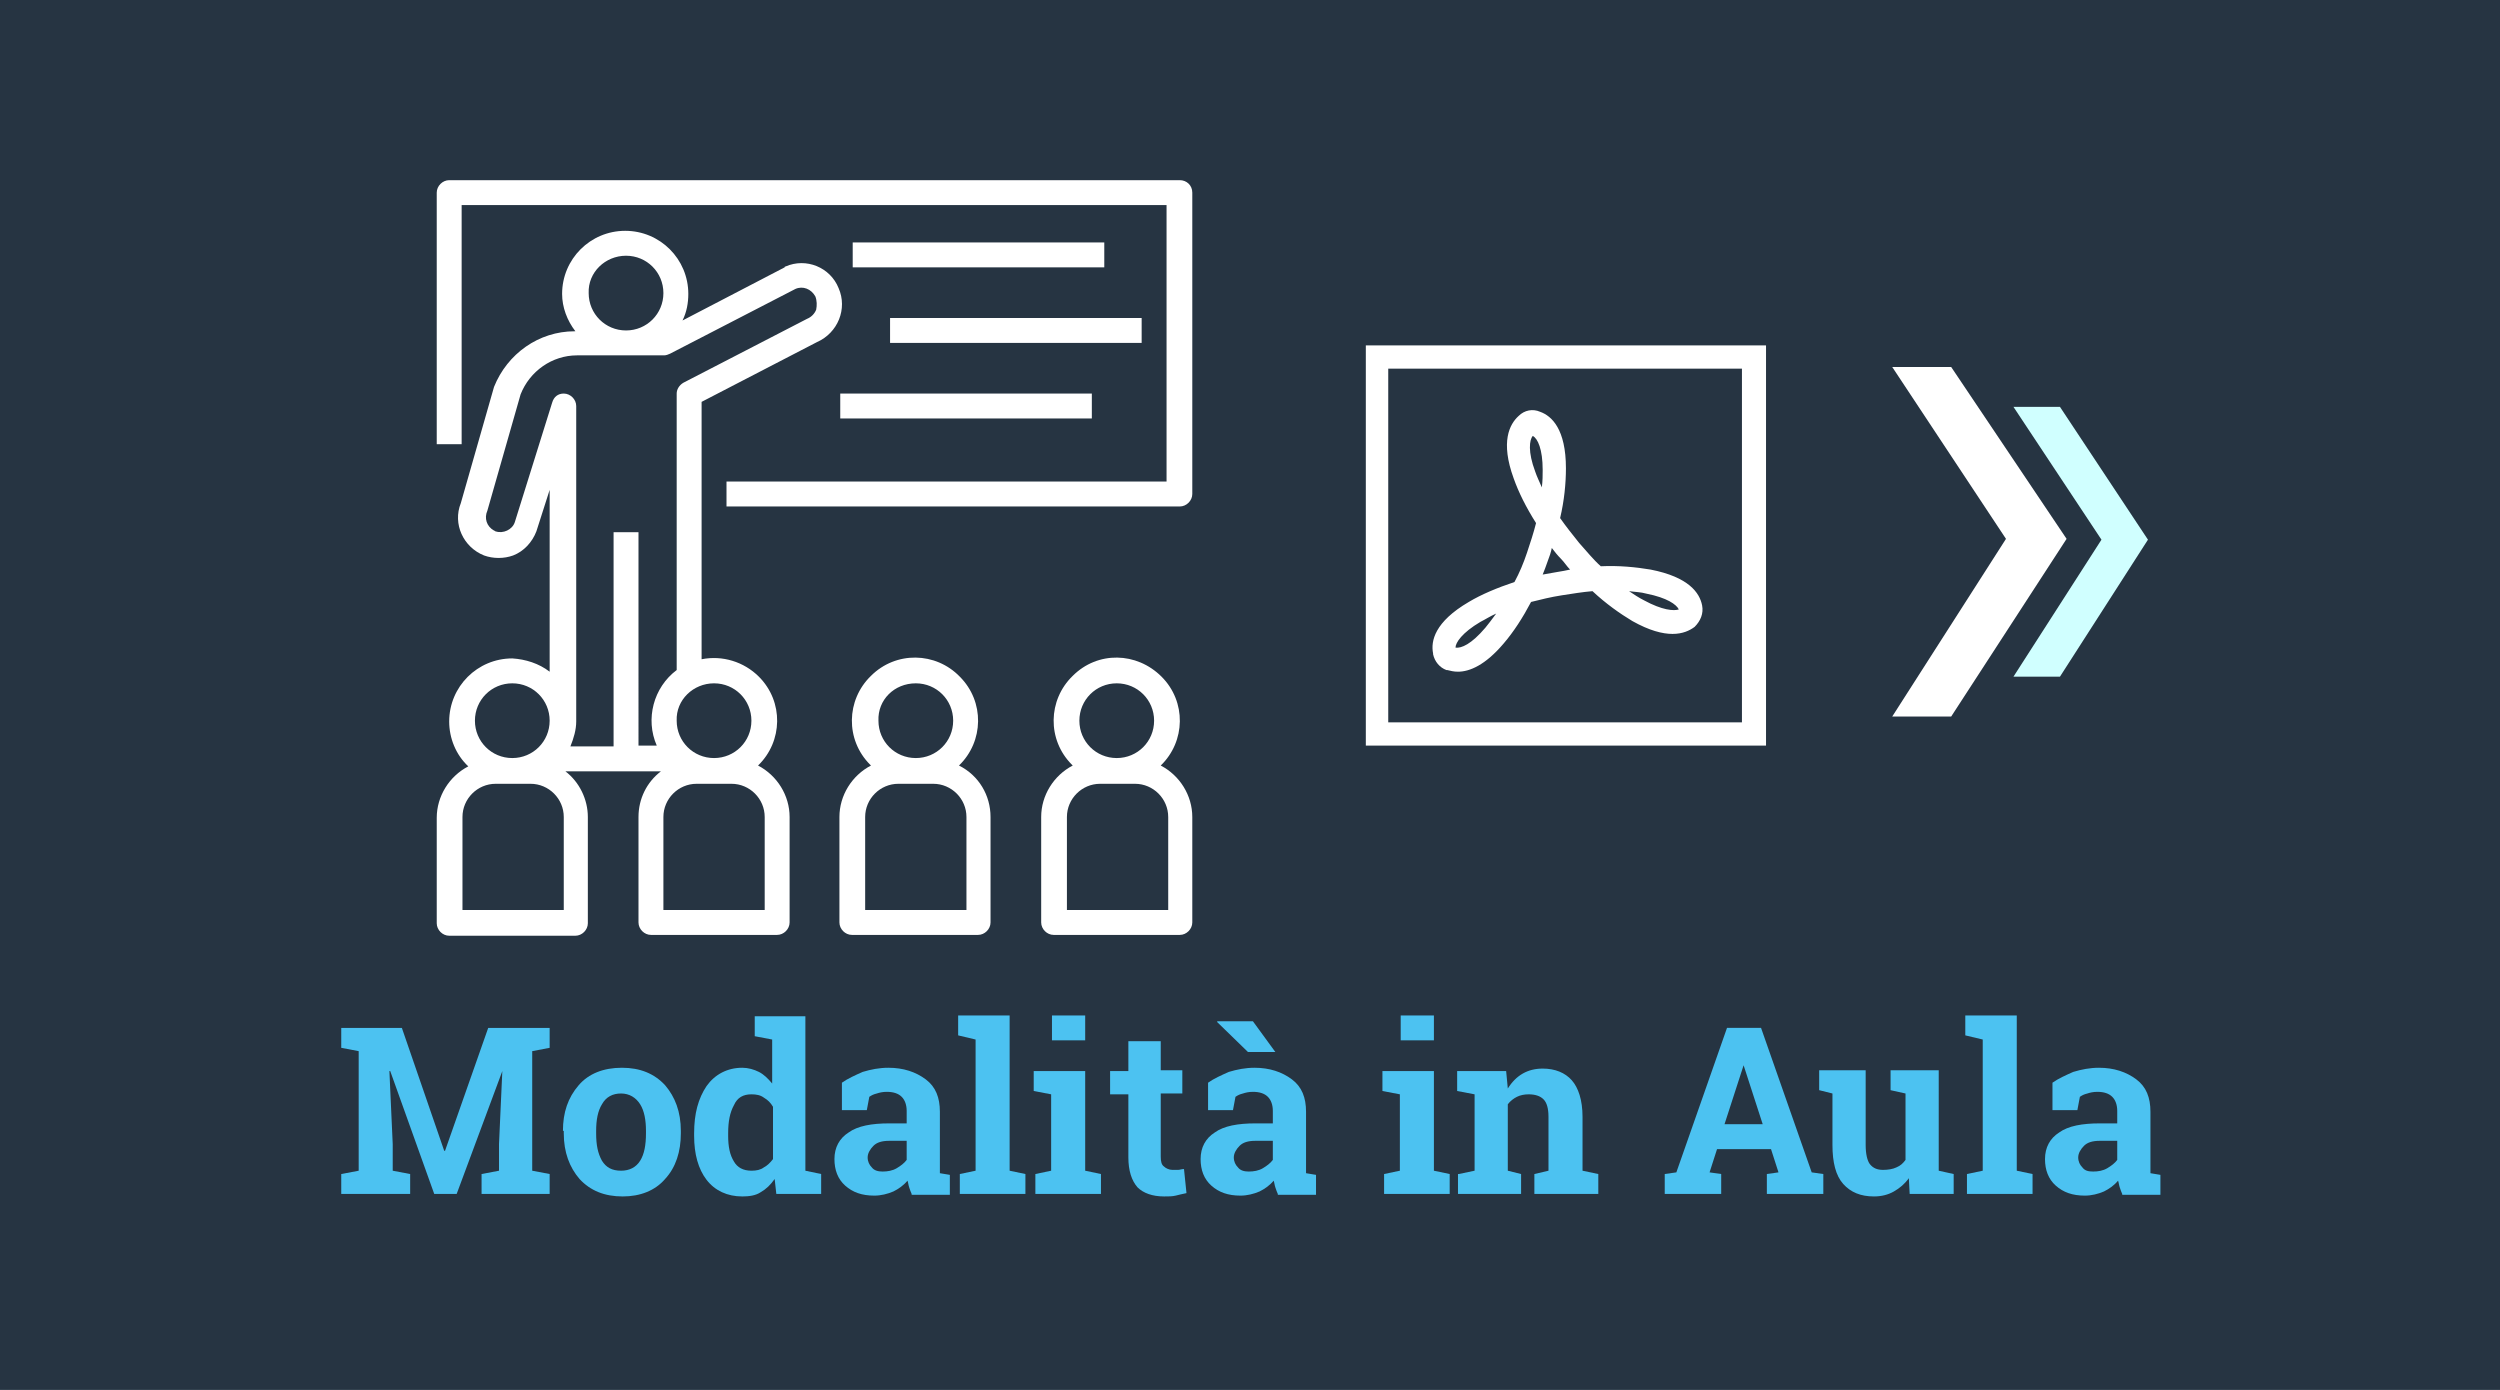
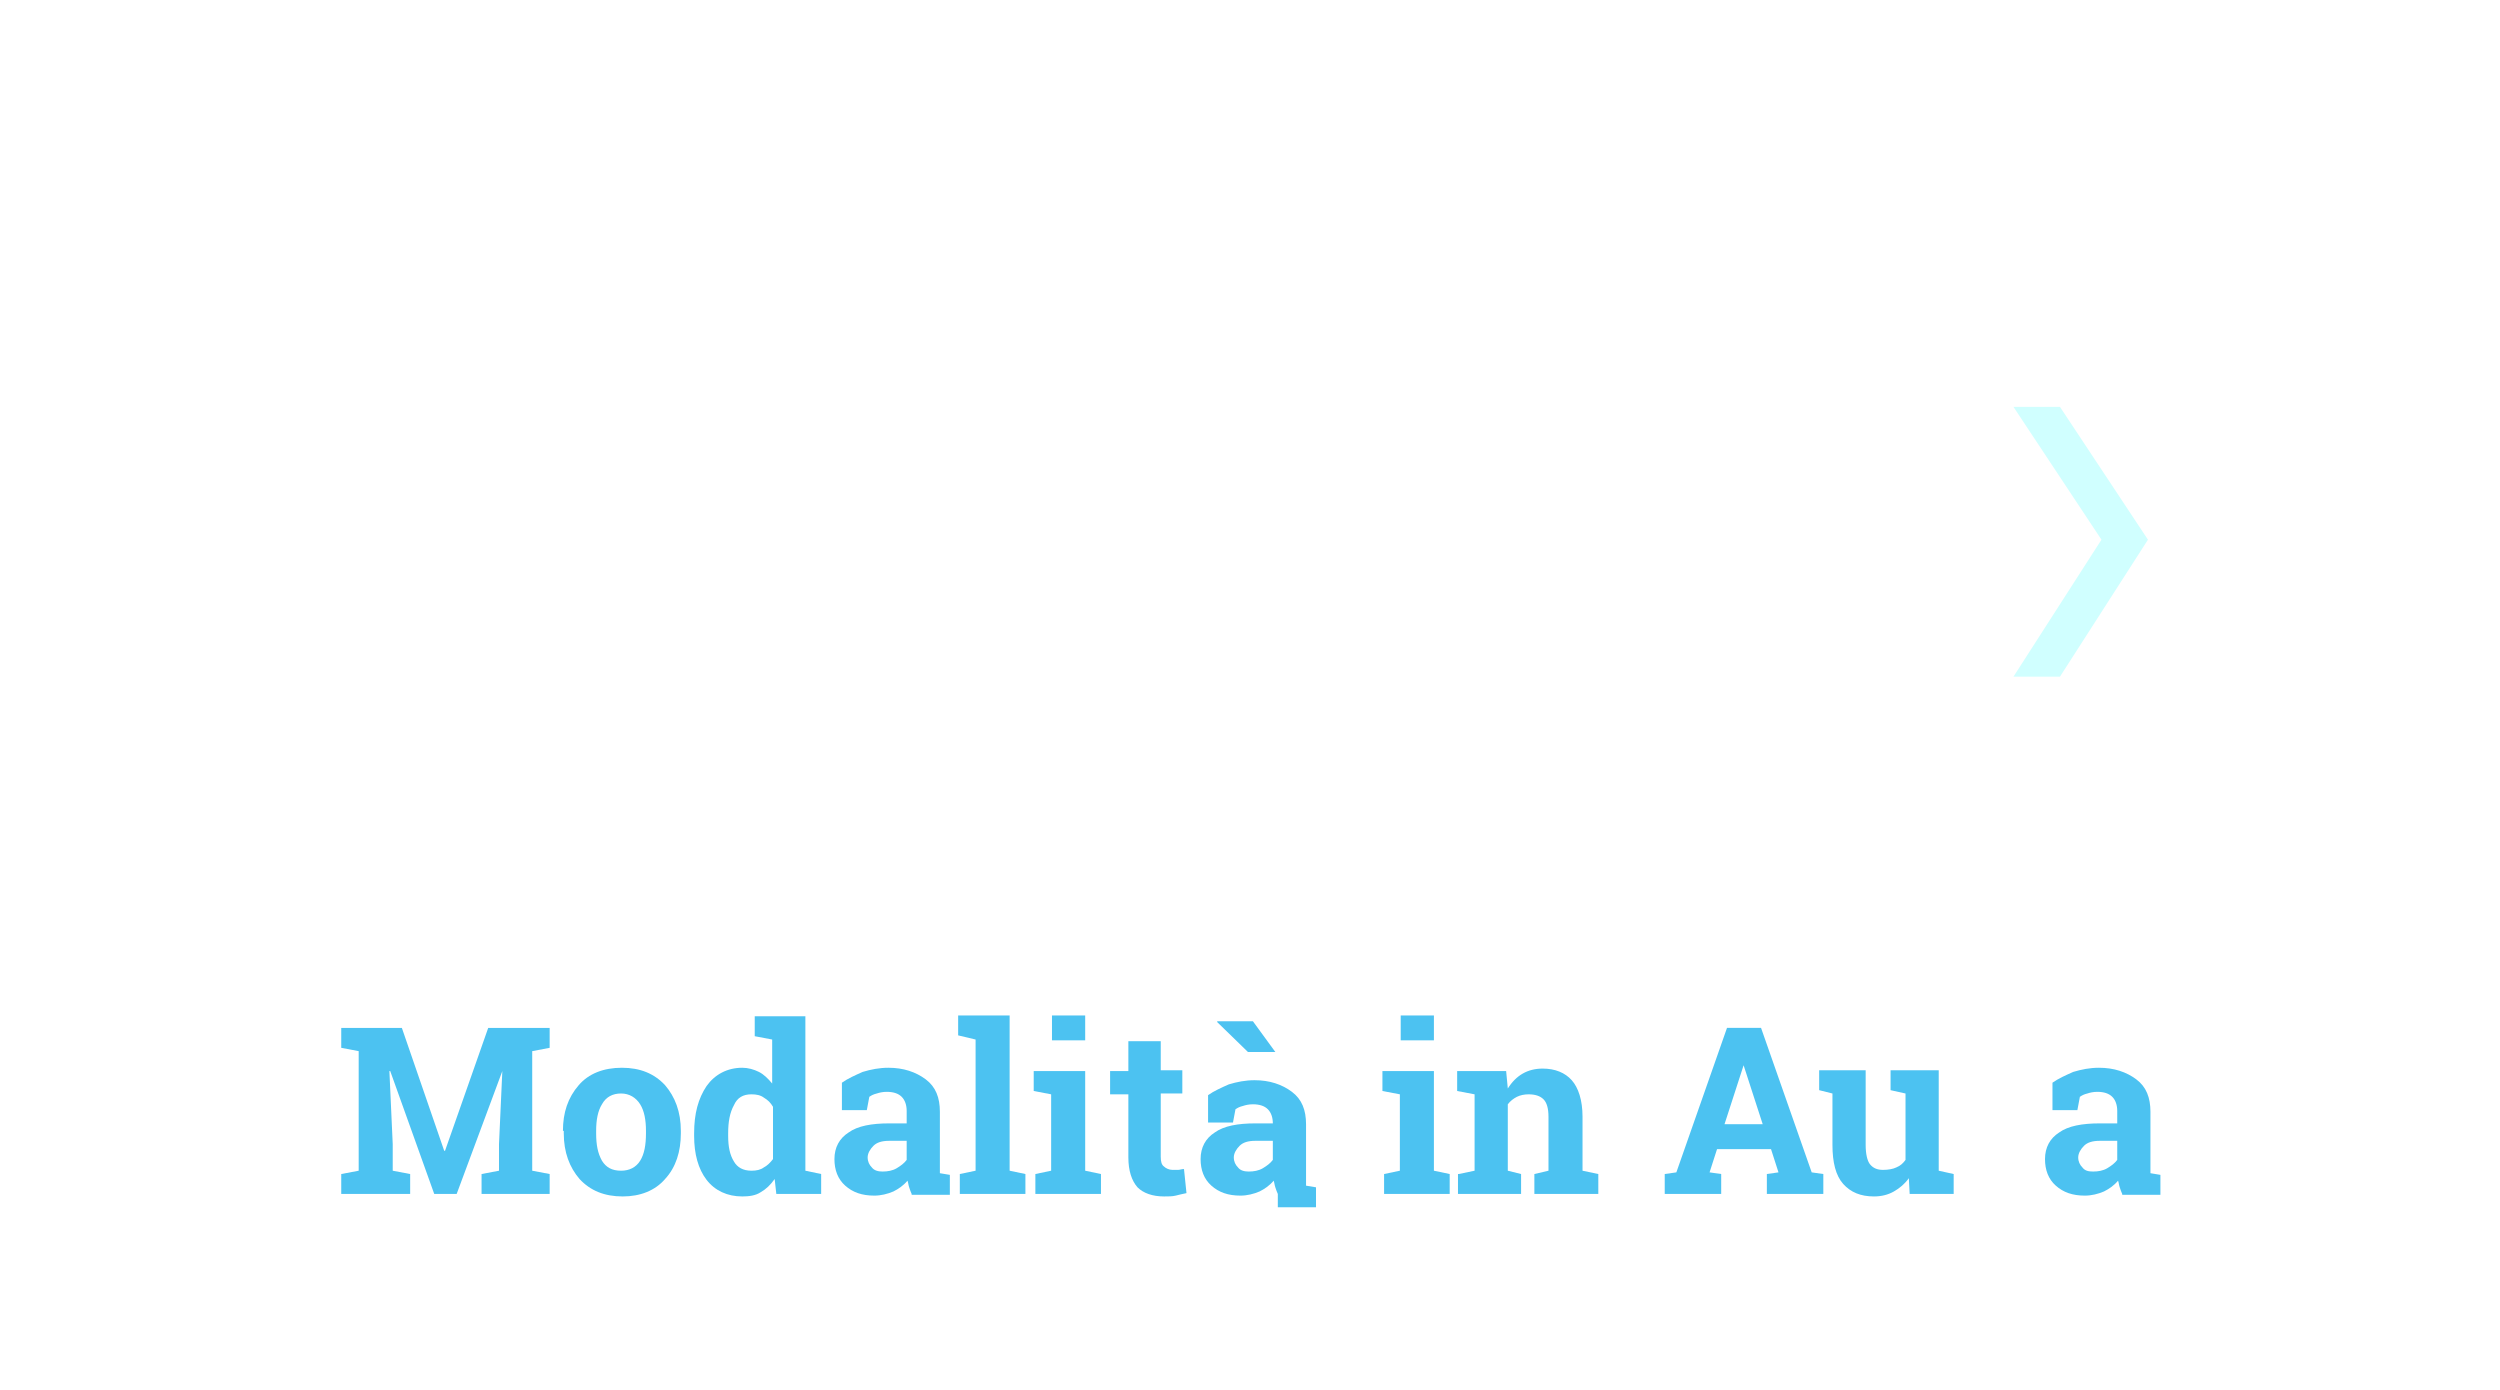
<svg xmlns="http://www.w3.org/2000/svg" version="1.1" id="Livello_1" x="0px" y="0px" viewBox="0 0 301.1 167.4" style="enable-background:new 0 0 301.1 167.4;" xml:space="preserve">
  <style type="text/css">
	.st0{fill:#263442;}
	.st1{enable-background:new    ;}
	.st2{fill:#4CC2F1;}
	.st3{fill:#FFFFFF;}
	.st4{fill:#D0FFFF;}
</style>
-   <rect y="0" class="st0" width="301.1" height="167.4" />
  <g>
    <g>
      <g class="st1">
        <path class="st2" d="M60.5,129L60.5,129l-5.5,14.8h-2.7L47,129l-0.1,0l0.4,8.8v3.2l2.1,0.4v2.4h-8.3v-2.4l2.1-0.4v-14.4l-2.1-0.4     v-2.4h2.1h5.2l5.1,14.8h0.1l5.2-14.8h7.4v2.4l-2.1,0.4V141l2.1,0.4v2.4H58v-2.4l2.1-0.4v-3.2L60.5,129z" />
        <path class="st2" d="M67.8,136.2c0-2.2,0.6-4,1.9-5.5c1.2-1.4,3-2.1,5.2-2.1c2.2,0,3.9,0.7,5.2,2.1c1.2,1.4,1.9,3.2,1.9,5.5v0.3     c0,2.2-0.6,4.1-1.9,5.5c-1.2,1.4-3,2.1-5.1,2.1c-2.2,0-3.9-0.7-5.2-2.1c-1.2-1.4-1.9-3.2-1.9-5.5V136.2z M71.8,136.5     c0,1.4,0.2,2.4,0.7,3.3c0.5,0.8,1.2,1.2,2.3,1.2c1,0,1.8-0.4,2.3-1.2c0.5-0.8,0.7-1.9,0.7-3.3v-0.3c0-1.3-0.2-2.4-0.7-3.2     c-0.5-0.8-1.3-1.3-2.3-1.3c-1,0-1.8,0.4-2.3,1.3c-0.5,0.8-0.7,1.9-0.7,3.2V136.5z" />
        <path class="st2" d="M93.3,142c-0.5,0.7-1,1.2-1.7,1.6c-0.6,0.4-1.4,0.5-2.2,0.5c-1.8,0-3.3-0.7-4.3-2s-1.5-3.1-1.5-5.3v-0.3     c0-2.4,0.5-4.2,1.5-5.7c1-1.4,2.5-2.2,4.3-2.2c0.7,0,1.4,0.2,2,0.5c0.6,0.3,1.1,0.8,1.6,1.4v-5.3l-2.1-0.4v-2.4h2.1h4V141     l1.9,0.4v2.4h-5.4L93.3,142z M87.7,136.8c0,1.3,0.2,2.3,0.7,3.1c0.4,0.7,1.1,1.1,2.1,1.1c0.6,0,1.1-0.1,1.5-0.4     c0.4-0.2,0.8-0.6,1.1-1v-6.3c-0.3-0.5-0.6-0.8-1.1-1.1c-0.4-0.3-0.9-0.4-1.5-0.4c-1,0-1.7,0.4-2.1,1.3c-0.5,0.9-0.7,2-0.7,3.4     V136.8z" />
        <path class="st2" d="M109.8,143.8c-0.1-0.2-0.2-0.5-0.3-0.8c-0.1-0.3-0.1-0.5-0.2-0.8c-0.5,0.6-1.1,1-1.7,1.3     c-0.7,0.3-1.5,0.5-2.3,0.5c-1.5,0-2.6-0.4-3.5-1.2c-0.9-0.8-1.3-1.9-1.3-3.2c0-1.4,0.6-2.5,1.7-3.2c1.1-0.8,2.8-1.1,4.9-1.1h2.1     v-1.5c0-0.7-0.2-1.3-0.6-1.7s-1-0.6-1.8-0.6c-0.5,0-0.9,0.1-1.2,0.2c-0.4,0.1-0.6,0.2-0.9,0.4l-0.3,1.6h-3l0-3.3     c0.7-0.5,1.6-0.9,2.5-1.3c1-0.3,2-0.5,3.1-0.5c1.8,0,3.3,0.5,4.5,1.4c1.2,0.9,1.7,2.2,1.7,3.9v6.2c0,0.2,0,0.4,0,0.6     c0,0.2,0,0.4,0,0.6l1.2,0.2v2.4H109.8z M106.3,141.1c0.6,0,1.2-0.1,1.7-0.4s0.9-0.6,1.2-1v-2.3h-2.1c-0.9,0-1.5,0.2-1.9,0.6     s-0.7,0.9-0.7,1.4c0,0.5,0.2,0.9,0.5,1.2C105.3,141,105.8,141.1,106.3,141.1z" />
        <path class="st2" d="M115.4,124.7v-2.4h6.2V141l1.9,0.4v2.4h-7.9v-2.4l1.9-0.4v-15.8L115.4,124.7z" />
        <path class="st2" d="M124.7,141.4l1.9-0.4v-9.2l-2.1-0.4v-2.4h6.2V141l1.9,0.4v2.4h-7.9V141.4z M130.7,125.3h-4v-3h4V125.3z" />
        <path class="st2" d="M139.8,125.3v3.6h2.6v2.8h-2.6v7.6c0,0.6,0.1,1,0.4,1.2c0.2,0.2,0.6,0.4,1,0.4c0.3,0,0.5,0,0.7,0     c0.2,0,0.4-0.1,0.7-0.1l0.3,2.9c-0.5,0.1-0.9,0.2-1.3,0.3c-0.4,0.1-0.9,0.1-1.4,0.1c-1.4,0-2.5-0.4-3.2-1.1     c-0.7-0.8-1.1-2-1.1-3.6v-7.6h-2.2v-2.8h2.2v-3.6H139.8z" />
-         <path class="st2" d="M153.9,143.8c-0.1-0.2-0.2-0.5-0.3-0.8c-0.1-0.3-0.1-0.5-0.2-0.8c-0.5,0.6-1.1,1-1.7,1.3     c-0.7,0.3-1.5,0.5-2.3,0.5c-1.5,0-2.6-0.4-3.5-1.2c-0.9-0.8-1.3-1.9-1.3-3.2c0-1.4,0.6-2.5,1.7-3.2c1.1-0.8,2.8-1.1,4.9-1.1h2.1     v-1.5c0-0.7-0.2-1.3-0.6-1.7s-1-0.6-1.8-0.6c-0.5,0-0.9,0.1-1.2,0.2c-0.4,0.1-0.6,0.2-0.9,0.4l-0.3,1.6h-3l0-3.3     c0.7-0.5,1.6-0.9,2.5-1.3c1-0.3,2-0.5,3.1-0.5c1.8,0,3.3,0.5,4.5,1.4c1.2,0.9,1.7,2.2,1.7,3.9v6.2c0,0.2,0,0.4,0,0.6s0,0.4,0,0.6     l1.2,0.2v2.4H153.9z M153.6,126.7h-3.3l-3.7-3.6l0-0.1h4.3L153.6,126.7z M150.4,141.1c0.6,0,1.2-0.1,1.7-0.4s0.9-0.6,1.2-1v-2.3     h-2.1c-0.9,0-1.5,0.2-1.9,0.6s-0.7,0.9-0.7,1.4c0,0.5,0.2,0.9,0.5,1.2C149.4,141,149.9,141.1,150.4,141.1z" />
+         <path class="st2" d="M153.9,143.8c-0.1-0.2-0.2-0.5-0.3-0.8c-0.1-0.3-0.1-0.5-0.2-0.8c-0.5,0.6-1.1,1-1.7,1.3     c-0.7,0.3-1.5,0.5-2.3,0.5c-1.5,0-2.6-0.4-3.5-1.2c-0.9-0.8-1.3-1.9-1.3-3.2c0-1.4,0.6-2.5,1.7-3.2c1.1-0.8,2.8-1.1,4.9-1.1h2.1     c0-0.7-0.2-1.3-0.6-1.7s-1-0.6-1.8-0.6c-0.5,0-0.9,0.1-1.2,0.2c-0.4,0.1-0.6,0.2-0.9,0.4l-0.3,1.6h-3l0-3.3     c0.7-0.5,1.6-0.9,2.5-1.3c1-0.3,2-0.5,3.1-0.5c1.8,0,3.3,0.5,4.5,1.4c1.2,0.9,1.7,2.2,1.7,3.9v6.2c0,0.2,0,0.4,0,0.6s0,0.4,0,0.6     l1.2,0.2v2.4H153.9z M153.6,126.7h-3.3l-3.7-3.6l0-0.1h4.3L153.6,126.7z M150.4,141.1c0.6,0,1.2-0.1,1.7-0.4s0.9-0.6,1.2-1v-2.3     h-2.1c-0.9,0-1.5,0.2-1.9,0.6s-0.7,0.9-0.7,1.4c0,0.5,0.2,0.9,0.5,1.2C149.4,141,149.9,141.1,150.4,141.1z" />
        <path class="st2" d="M166.7,141.4l1.9-0.4v-9.2l-2.1-0.4v-2.4h6.2V141l1.9,0.4v2.4h-7.9V141.4z M172.7,125.3h-4v-3h4V125.3z" />
        <path class="st2" d="M175.7,141.4l1.9-0.4v-9.2l-2.1-0.4v-2.4h5.9l0.2,2.1c0.5-0.8,1.1-1.4,1.8-1.8c0.7-0.4,1.5-0.6,2.4-0.6     c1.5,0,2.7,0.5,3.5,1.4s1.3,2.4,1.3,4.4v6.5l1.9,0.4v2.4h-7.7v-2.4l1.7-0.4v-6.5c0-1-0.2-1.7-0.6-2.1c-0.4-0.4-1-0.6-1.8-0.6     c-0.5,0-1,0.1-1.4,0.3c-0.4,0.2-0.8,0.5-1.1,0.9v8l1.6,0.4v2.4h-7.6V141.4z" />
        <path class="st2" d="M200.5,141.4l1.4-0.2l6.1-17.4h4.1l6.1,17.4l1.4,0.2v2.4h-6.8v-2.4l1.4-0.2l-0.9-2.8h-6.5l-0.9,2.8l1.4,0.2     v2.4h-6.8V141.4z M207.7,135.4h4.6l-2.3-7.1H210L207.7,135.4z" />
        <path class="st2" d="M229.9,141.9c-0.5,0.7-1.1,1.2-1.8,1.6c-0.7,0.4-1.5,0.6-2.4,0.6c-1.6,0-2.8-0.5-3.7-1.5     c-0.9-1-1.3-2.6-1.3-4.7v-6.2l-1.6-0.4v-2.4h1.6h4v9c0,1.1,0.2,1.9,0.5,2.3c0.4,0.5,0.9,0.7,1.6,0.7c0.6,0,1.2-0.1,1.6-0.3     c0.5-0.2,0.8-0.5,1.1-0.9v-8l-1.8-0.4v-2.4h1.8h4V141l1.8,0.4v2.4h-5.3L229.9,141.9z" />
-         <path class="st2" d="M236.7,124.7v-2.4h6.2V141l1.9,0.4v2.4h-7.9v-2.4l1.9-0.4v-15.8L236.7,124.7z" />
        <path class="st2" d="M255.6,143.8c-0.1-0.2-0.2-0.5-0.3-0.8c-0.1-0.3-0.1-0.5-0.2-0.8c-0.5,0.6-1.1,1-1.7,1.3     c-0.7,0.3-1.5,0.5-2.3,0.5c-1.5,0-2.6-0.4-3.5-1.2c-0.9-0.8-1.3-1.9-1.3-3.2c0-1.4,0.6-2.5,1.7-3.2c1.1-0.8,2.8-1.1,4.9-1.1h2.1     v-1.5c0-0.7-0.2-1.3-0.6-1.7s-1-0.6-1.8-0.6c-0.5,0-0.9,0.1-1.2,0.2c-0.4,0.1-0.6,0.2-0.9,0.4l-0.3,1.6h-3l0-3.3     c0.7-0.5,1.6-0.9,2.5-1.3c1-0.3,2-0.5,3.1-0.5c1.8,0,3.3,0.5,4.5,1.4c1.2,0.9,1.7,2.2,1.7,3.9v6.2c0,0.2,0,0.4,0,0.6s0,0.4,0,0.6     l1.2,0.2v2.4H255.6z M252.1,141.1c0.6,0,1.2-0.1,1.7-0.4s0.9-0.6,1.2-1v-2.3h-2.1c-0.9,0-1.5,0.2-1.9,0.6     c-0.4,0.4-0.7,0.9-0.7,1.4c0,0.5,0.2,0.9,0.5,1.2C251.1,141,251.5,141.1,252.1,141.1z" />
      </g>
    </g>
  </g>
  <g>
    <polygon class="st3" points="235,44.2 227.9,44.2 241.6,64.9 227.9,86.3 235,86.3 248.9,64.9  " />
    <polygon class="st4" points="248.1,49 242.5,49 253.1,65 242.5,81.5 248.1,81.5 258.7,65  " />
  </g>
  <g>
    <g>
      <g>
-         <path class="st3" d="M164.5,41.6v48.2h48.2V41.6H164.5z M209.8,87h-42.6V44.4h42.6V87z" />
-       </g>
+         </g>
    </g>
    <g>
      <g>
        <path class="st3" d="M205,72.9c-0.3-1.5-1.6-3.4-6.2-4.3c-1.8-0.3-3.8-0.5-6-0.4c-0.9-0.8-1.7-1.8-2.6-2.8c-0.8-1-1.6-2-2.3-3     c0.5-2.1,0.7-4.2,0.7-6c0-4.7-1.7-6.3-3.1-6.8c-0.9-0.4-1.9-0.2-2.6,0.5c-1.1,1-2.2,3.1-0.6,7.5c0.6,1.7,1.5,3.5,2.7,5.4     c-0.3,1.2-0.7,2.4-1.1,3.6c-0.4,1.2-0.9,2.4-1.5,3.5c-2.1,0.7-4,1.5-5.5,2.4c-4.1,2.4-4.6,4.7-4.3,6.2l0,0.1     c0.2,0.9,0.8,1.6,1.6,1.9l0.1,0c0.4,0.1,0.8,0.2,1.3,0.2c1.4,0,3.3-0.8,5.5-3.4c1.2-1.4,2.3-3.1,3.3-5c1.2-0.3,2.4-0.6,3.7-0.8     c1.3-0.2,2.5-0.4,3.7-0.5c1.6,1.5,3.3,2.7,4.8,3.6c4.1,2.3,6.3,1.6,7.5,0.7C204.8,74.8,205.2,73.9,205,72.9z M178.9,75.6     c-1.7,2-2.9,2.5-3.6,2.4c0-0.6,0.8-1.8,3-3.1c0.6-0.3,1.2-0.7,1.9-1C179.7,74.6,179.3,75.1,178.9,75.6z M185.7,58.7     c-0.3-0.7-0.6-1.3-0.8-1.9c-0.9-2.4-0.7-3.8-0.3-4.3c0.6,0.3,1.2,1.6,1.2,4.1C185.8,57.2,185.8,57.9,185.7,58.7z M187.5,68.9     c-0.6,0.1-1.1,0.2-1.7,0.3c0.2-0.5,0.4-1,0.6-1.6c0.2-0.5,0.4-1.1,0.5-1.6c0.3,0.4,0.7,0.9,1.1,1.3c0.4,0.4,0.7,0.9,1.1,1.3     C188.7,68.7,188.1,68.8,187.5,68.9z M198,72.3c-0.6-0.3-1.2-0.7-1.8-1.1c0.7,0.1,1.4,0.1,2.1,0.3c2.5,0.5,3.6,1.3,3.9,1.9     C201.6,73.6,200.2,73.5,198,72.3z" />
      </g>
    </g>
  </g>
  <g>
    <g>
      <g>
        <path class="st3" d="M142.1,21.7C142.1,21.7,142.1,21.7,142.1,21.7h-88c-0.8,0-1.5,0.7-1.5,1.5c0,0,0,0,0,0v30.3h3V24.7h84.9V58     H87.5v3h54.6c0.8,0,1.5-0.7,1.5-1.5c0,0,0,0,0,0V23.2C143.6,22.3,142.9,21.7,142.1,21.7z" />
      </g>
    </g>
    <g>
      <g>
        <rect x="102.7" y="29.2" class="st3" width="30.3" height="3" />
      </g>
    </g>
    <g>
      <g>
        <rect x="107.2" y="38.3" class="st3" width="30.3" height="3" />
      </g>
    </g>
    <g>
      <g>
        <rect x="101.2" y="47.4" class="st3" width="30.3" height="3" />
      </g>
    </g>
    <g>
      <g>
        <path class="st3" d="M101,34.7c-1-2.5-3.9-3.7-6.4-2.6c0,0-0.1,0-0.1,0.1l-12.3,6.4c0.5-1,0.7-2.1,0.7-3.2c0-4.2-3.4-7.6-7.6-7.6     s-7.6,3.4-7.6,7.6c0,1.6,0.6,3.2,1.6,4.5h-0.1c-4.3,0-8.1,2.7-9.7,6.7l-4,14c-1,2.5,0.3,5.3,2.8,6.3c1.1,0.4,2.4,0.4,3.5,0     c1.3-0.5,2.3-1.6,2.8-2.9l1.6-5v21.9c-1.3-1-2.9-1.5-4.5-1.6c-4.2,0-7.6,3.4-7.6,7.6c0,2,0.8,4,2.3,5.4c-2.3,1.2-3.8,3.6-3.8,6.2     v12.7c0,0.8,0.7,1.5,1.5,1.5c0,0,0,0,0,0h15.2c0.8,0,1.5-0.7,1.5-1.5c0,0,0,0,0,0V98.4c0-2.1-1-4.2-2.7-5.5h11.5     c-1.7,1.3-2.7,3.3-2.7,5.5v12.7c0,0.8,0.7,1.5,1.5,1.5c0,0,0,0,0,0h15.2c0.8,0,1.5-0.7,1.5-1.5c0,0,0,0,0,0V98.4     c0-2.6-1.5-5-3.8-6.2c3-2.9,3.1-7.7,0.1-10.7c-1.8-1.8-4.4-2.6-6.9-2.1v-31l13.9-7.2C100.9,40.1,102.1,37.2,101,34.7z M75.4,30.8     c2.5,0,4.5,2,4.5,4.5s-2,4.5-4.5,4.5c-2.5,0-4.5-2-4.5-4.5C70.8,32.8,72.9,30.8,75.4,30.8z M61.7,82.3c2.5,0,4.5,2,4.5,4.5     c0,2.5-2,4.5-4.5,4.5s-4.5-2-4.5-4.5C57.2,84.3,59.2,82.3,61.7,82.3z M67.8,109.6H55.7V98.4c0-2.2,1.8-4,4-4h4.2c2.2,0,4,1.8,4,4     V109.6z M92.1,98.4v11.2H79.9V98.4c0-2.2,1.8-4,4-4h4.2C90.3,94.4,92.1,96.2,92.1,98.4z M86,82.3c2.5,0,4.5,2,4.5,4.5     c0,2.5-2,4.5-4.5,4.5s-4.5-2-4.5-4.5C81.4,84.3,83.5,82.3,86,82.3z M98.3,37.3c-0.2,0.5-0.6,0.9-1.1,1.1l-14.9,7.7     c-0.5,0.3-0.8,0.8-0.8,1.3v33.3c-2.8,2.1-3.8,5.9-2.4,9.1h-2.2V64.1h-3v25.8h-5.2c0.4-1,0.7-2,0.7-3h0V48.9     c0-0.8-0.7-1.5-1.5-1.5c-0.7,0-1.2,0.4-1.4,1.1l-4.5,14.4c-0.3,0.9-1.4,1.4-2.3,1.1c-0.1,0-0.1-0.1-0.2-0.1     c-0.9-0.5-1.2-1.5-0.8-2.4l4-14c1.1-2.8,3.8-4.7,6.8-4.7H80c0.2,0,0.5-0.1,0.7-0.2l15.1-7.8c0.9-0.4,1.9,0,2.4,0.9     C98.4,36.2,98.4,36.8,98.3,37.3z" />
      </g>
    </g>
    <g>
      <g>
        <path class="st3" d="M115.5,92.2c3-2.9,3.1-7.7,0.1-10.7c-2.9-3-7.7-3.1-10.7-0.1c-3,2.9-3.1,7.7-0.1,10.7c0,0,0.1,0.1,0.1,0.1     c-2.3,1.2-3.8,3.6-3.8,6.2v12.7c0,0.8,0.7,1.5,1.5,1.5c0,0,0,0,0,0h15.2c0.8,0,1.5-0.7,1.5-1.5c0,0,0,0,0,0V98.4     C119.3,95.8,117.9,93.4,115.5,92.2z M110.3,82.3c2.5,0,4.5,2,4.5,4.5c0,2.5-2,4.5-4.5,4.5s-4.5-2-4.5-4.5     C105.7,84.3,107.7,82.3,110.3,82.3z M116.3,109.6h-12.1V98.4c0-2.2,1.8-4,4-4h4.2c2.2,0,4,1.8,4,4V109.6z" />
      </g>
    </g>
    <g>
      <g>
        <path class="st3" d="M139.8,92.2c3-2.9,3.1-7.7,0.1-10.7s-7.7-3.1-10.7-0.1c-3,2.9-3.1,7.7-0.1,10.7c0,0,0.1,0.1,0.1,0.1     c-2.3,1.2-3.8,3.6-3.8,6.2v12.7c0,0.8,0.7,1.5,1.5,1.5c0,0,0,0,0,0h15.2c0.8,0,1.5-0.7,1.5-1.5c0,0,0,0,0,0V98.4     C143.6,95.8,142.1,93.4,139.8,92.2z M134.5,82.3c2.5,0,4.5,2,4.5,4.5c0,2.5-2,4.5-4.5,4.5c-2.5,0-4.5-2-4.5-4.5     C130,84.3,132,82.3,134.5,82.3z M140.6,109.6h-12.1V98.4c0-2.2,1.8-4,4-4h4.2c2.2,0,4,1.8,4,4V109.6z" />
      </g>
    </g>
  </g>
</svg>